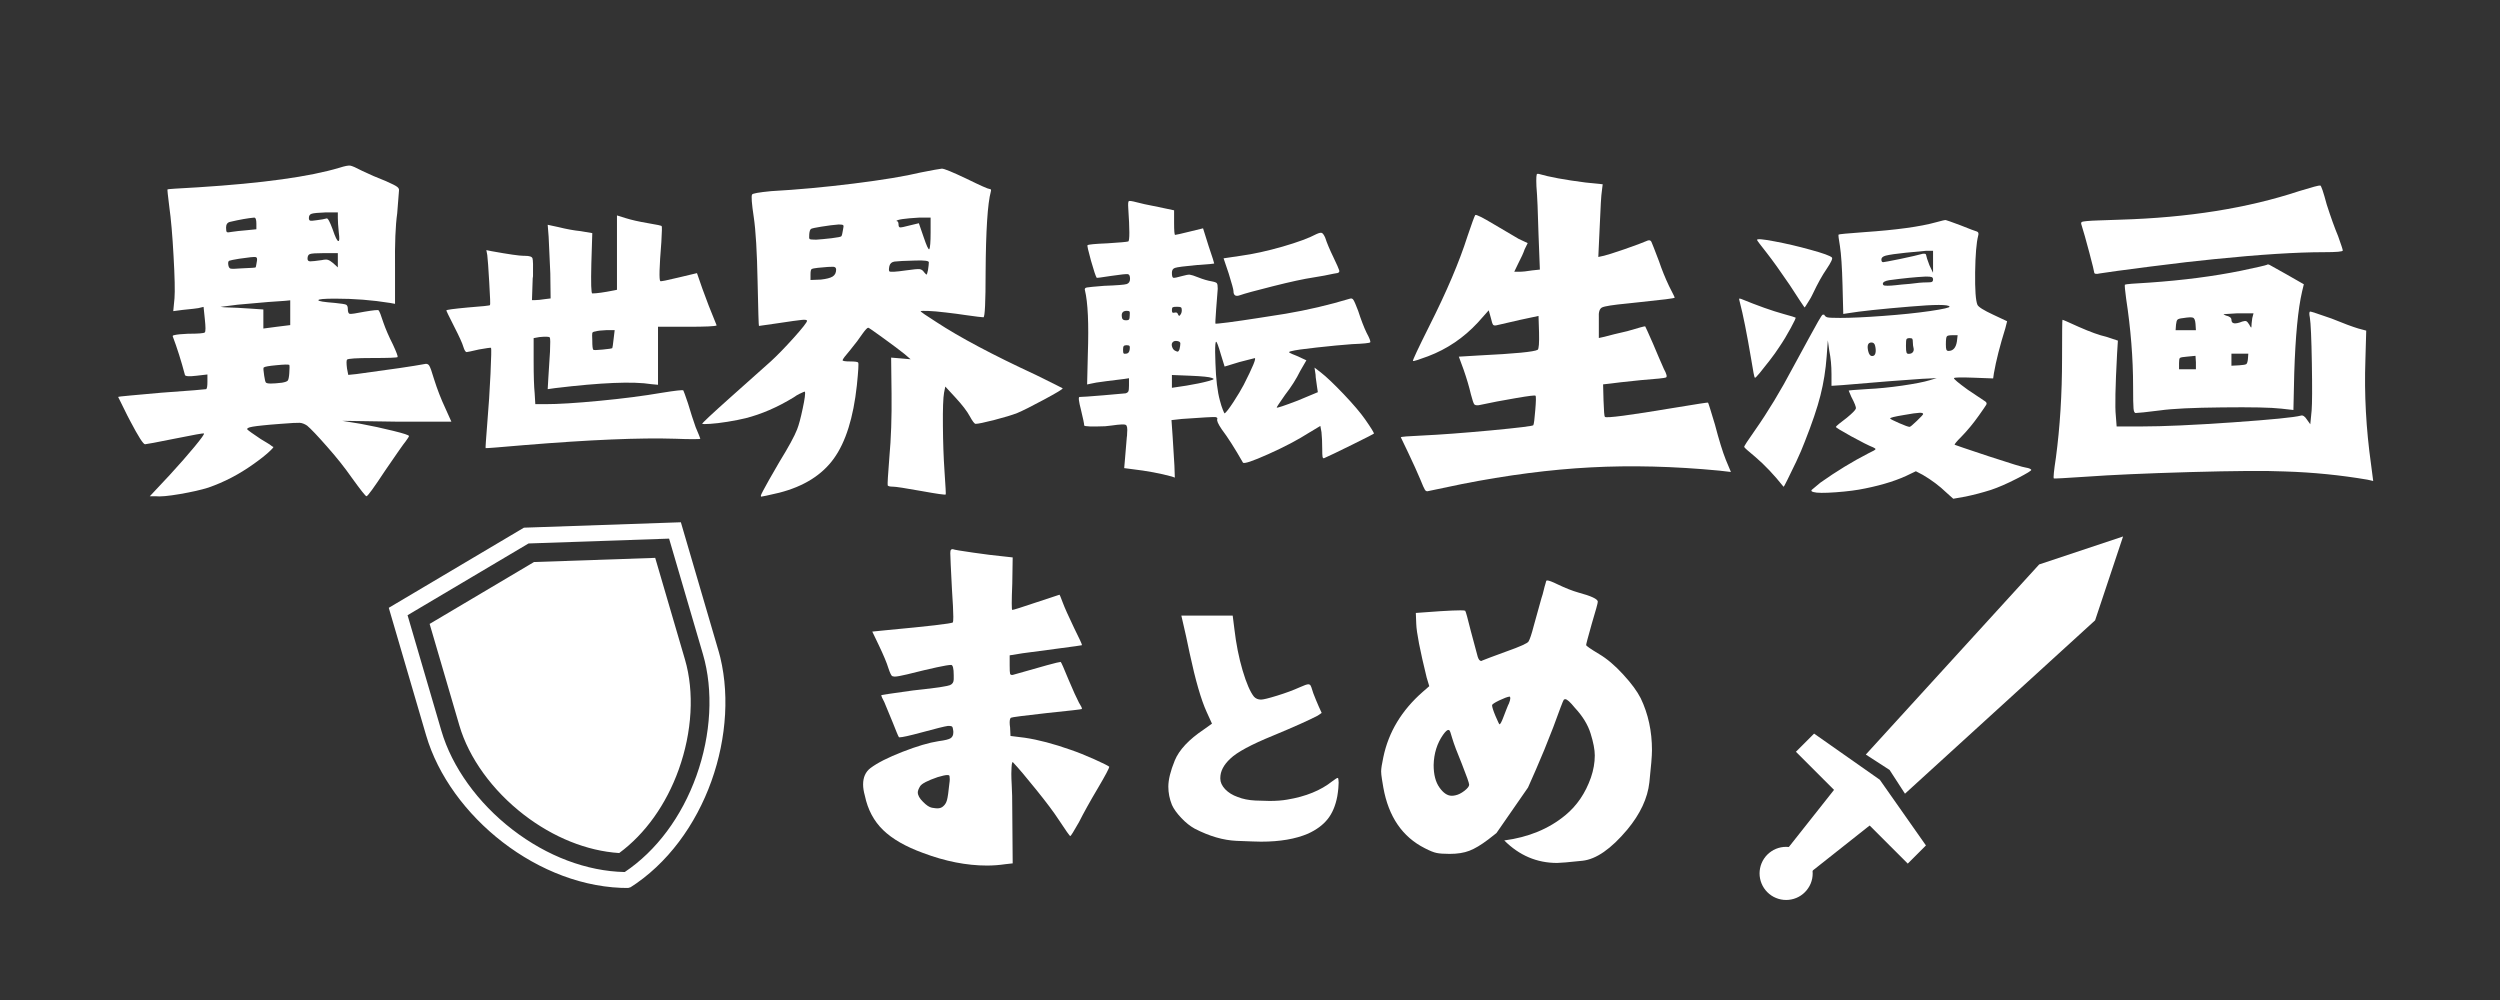
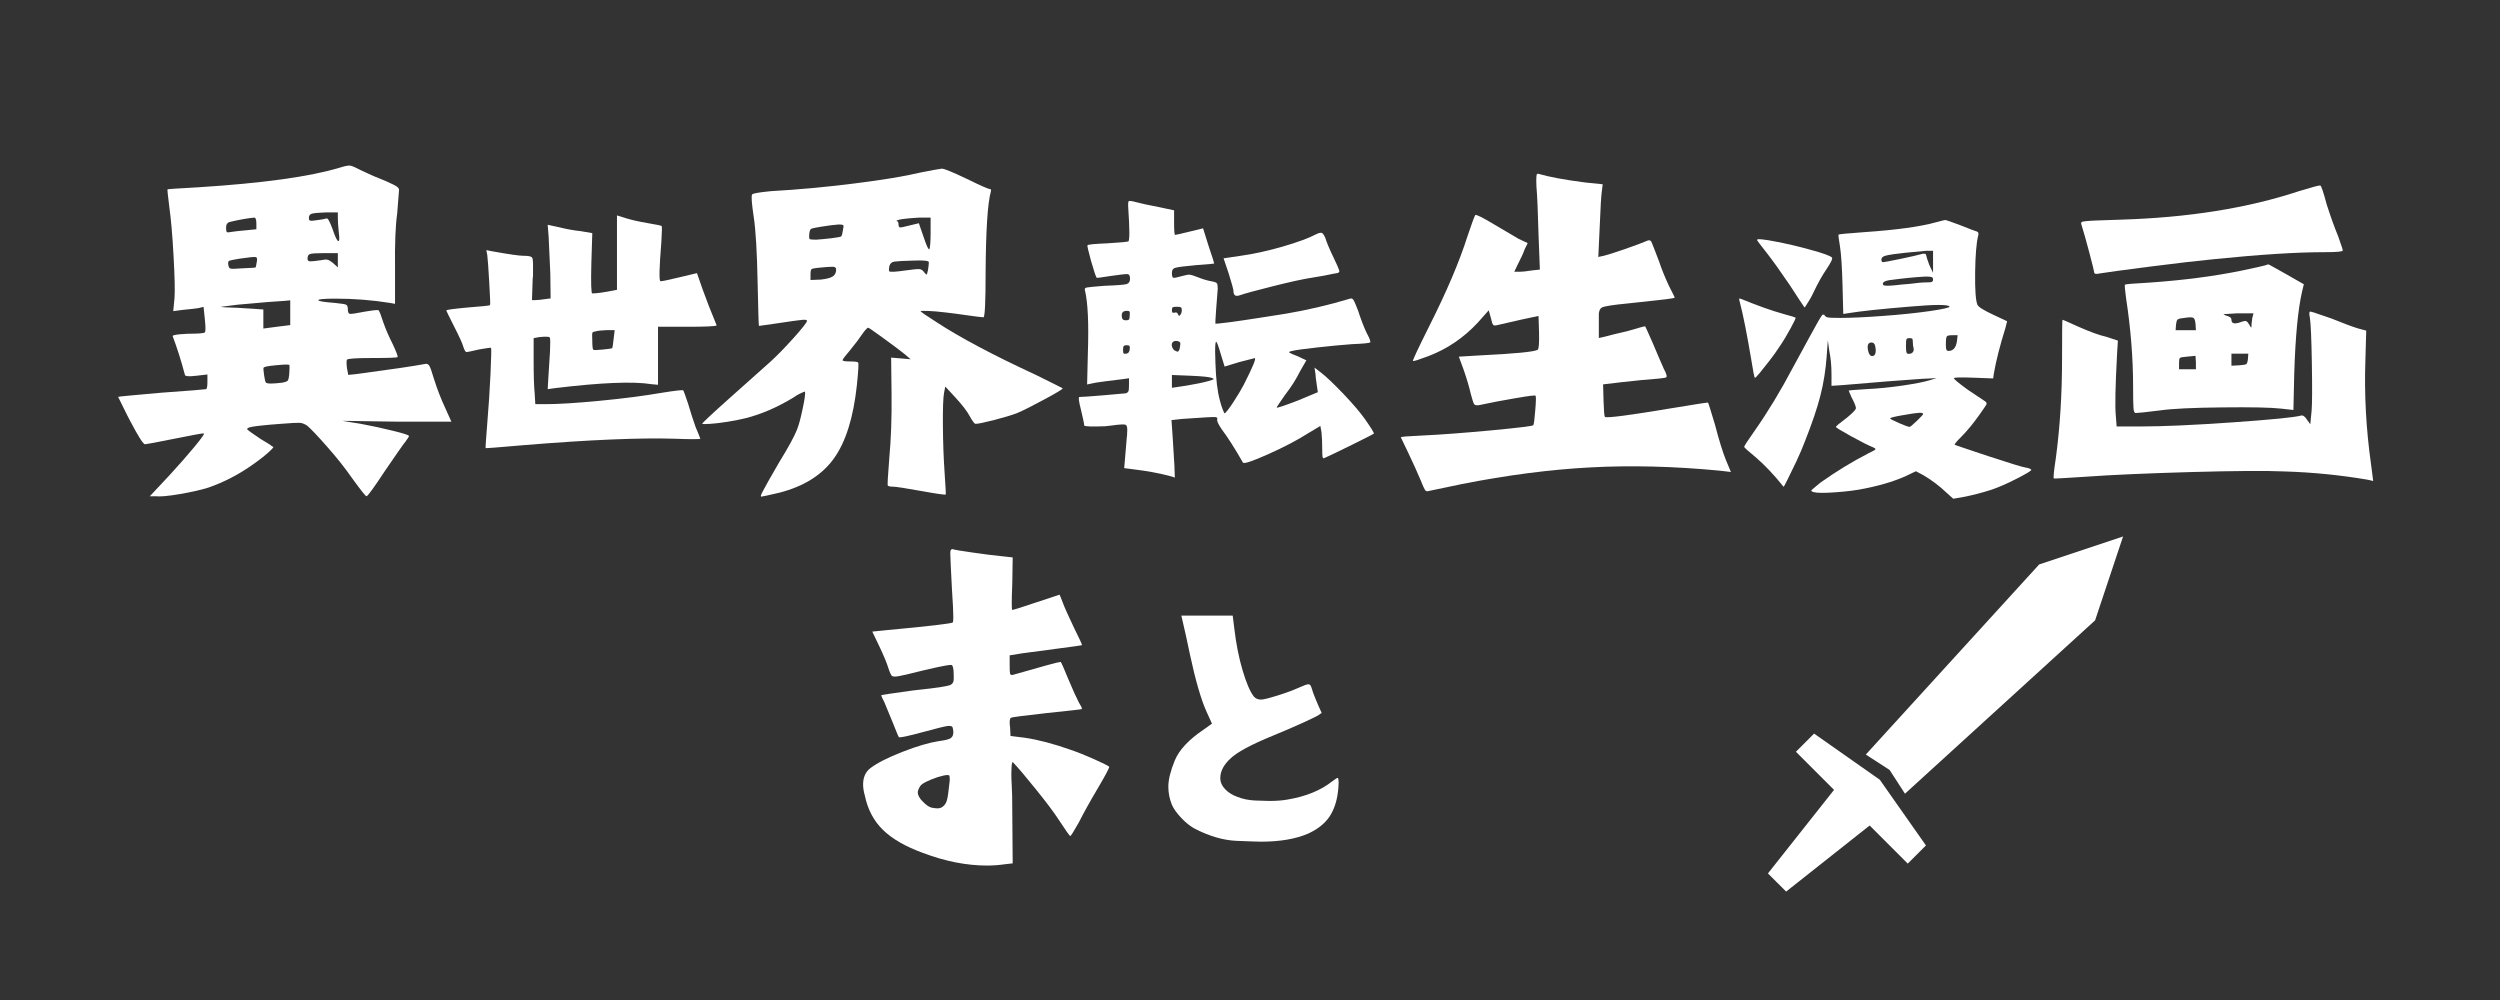
<svg xmlns="http://www.w3.org/2000/svg" width="500" zoomAndPan="magnify" viewBox="0 0 375 150" height="200" preserveAspectRatio="xMidYMid meet" version="1.0">
  <rect x="0" y="0" width="375" height="150" fill="#333333" stroke="none" />
  <defs>
    <g />
    <clipPath id="e5fa410157">
      <path d="M 279 80.469 L 318.684 80.469 L 318.684 120 L 279 120 Z M 279 80.469 " clip-rule="nonzero" />
    </clipPath>
    <clipPath id="510ad88add">
-       <path d="M 263.934 127 L 272 127 L 272 135 L 263.934 135 Z M 263.934 127 " clip-rule="nonzero" />
-     </clipPath>
+       </clipPath>
    <clipPath id="b6c4b8393a">
      <path d="M 58 78 L 109 78 L 109 134 L 58 134 Z M 58 78 " clip-rule="nonzero" />
    </clipPath>
    <clipPath id="109cbc3152">
      <path d="M 56.586 85.602 L 100.492 72.746 L 116.297 126.73 L 72.391 139.586 Z M 56.586 85.602 " clip-rule="nonzero" />
    </clipPath>
    <clipPath id="8e97618e71">
      <path d="M 56.586 85.602 L 100.492 72.746 L 116.297 126.73 L 72.391 139.586 Z M 56.586 85.602 " clip-rule="nonzero" />
    </clipPath>
  </defs>
  <path fill="#ffffff" d="M 272.113 110.039 L 281.969 116.961 L 288.891 126.816 L 286.164 129.543 L 269.387 112.766 Z M 272.113 110.039 " fill-opacity="1" fill-rule="nonzero" />
  <g clip-path="url(#e5fa410157)">
    <path fill="#ffffff" d="M 283.438 115.492 L 285.746 119.055 L 314.266 93.051 L 318.461 80.469 L 305.879 84.664 L 279.871 113.184 Z M 283.438 115.492 " fill-opacity="1" fill-rule="nonzero" />
  </g>
  <path fill="#ffffff" d="M 267.918 133.738 L 265.191 131.012 L 276.309 116.961 L 281.969 122.621 Z M 267.918 133.738 " fill-opacity="1" fill-rule="nonzero" />
  <g clip-path="url(#510ad88add)">
    <path fill="#ffffff" d="M 271.902 131.012 C 271.902 131.273 271.879 131.531 271.828 131.789 C 271.777 132.043 271.699 132.293 271.602 132.535 C 271.5 132.777 271.379 133.008 271.23 133.223 C 271.086 133.441 270.922 133.645 270.734 133.828 C 270.551 134.012 270.352 134.18 270.133 134.324 C 269.914 134.469 269.684 134.594 269.445 134.691 C 269.203 134.793 268.953 134.867 268.695 134.918 C 268.438 134.969 268.18 134.996 267.918 134.996 C 267.656 134.996 267.398 134.969 267.141 134.918 C 266.883 134.867 266.637 134.793 266.395 134.691 C 266.152 134.594 265.922 134.469 265.703 134.324 C 265.488 134.18 265.285 134.012 265.102 133.828 C 264.914 133.645 264.75 133.441 264.605 133.223 C 264.461 133.008 264.336 132.777 264.238 132.535 C 264.137 132.293 264.062 132.043 264.012 131.789 C 263.961 131.531 263.934 131.273 263.934 131.012 C 263.934 130.75 263.961 130.488 264.012 130.234 C 264.062 129.977 264.137 129.727 264.238 129.484 C 264.336 129.242 264.461 129.016 264.605 128.797 C 264.75 128.578 264.914 128.379 265.102 128.191 C 265.285 128.008 265.488 127.844 265.703 127.699 C 265.922 127.551 266.152 127.43 266.395 127.328 C 266.637 127.23 266.883 127.152 267.141 127.102 C 267.398 127.051 267.656 127.027 267.918 127.027 C 268.18 127.027 268.438 127.051 268.695 127.102 C 268.953 127.152 269.203 127.23 269.445 127.328 C 269.684 127.43 269.914 127.551 270.133 127.699 C 270.352 127.844 270.551 128.008 270.734 128.191 C 270.922 128.379 271.086 128.578 271.23 128.797 C 271.379 129.016 271.5 129.242 271.602 129.484 C 271.699 129.727 271.777 129.977 271.828 130.234 C 271.879 130.488 271.902 130.75 271.902 131.012 Z M 271.902 131.012 " fill-opacity="1" fill-rule="nonzero" />
  </g>
  <g fill="#ffffff" fill-opacity="1">
    <g transform="translate(117.903, 124.567)">
      <g>
        <path d="M 24.641 -41.594 C 24.641 -41.852 24.672 -42.016 24.734 -42.078 C 24.797 -42.148 24.848 -42.188 24.891 -42.188 C 24.93 -42.188 24.977 -42.188 25.031 -42.188 C 25.238 -42.102 26.254 -41.93 28.078 -41.672 C 29.898 -41.41 31.312 -41.234 32.312 -41.141 L 34 -40.953 L 33.938 -36.984 C 33.883 -35.68 33.859 -34.707 33.859 -34.062 C 33.859 -33.406 33.883 -33.078 33.938 -33.078 C 34.102 -33.078 35.312 -33.457 37.562 -34.219 C 39.82 -34.977 40.973 -35.359 41.016 -35.359 C 41.055 -35.359 41.227 -34.945 41.531 -34.125 C 41.789 -33.426 42.352 -32.172 43.219 -30.359 C 44 -28.797 44.391 -27.945 44.391 -27.812 C 44.391 -27.812 44.379 -27.801 44.359 -27.781 C 44.336 -27.758 43.18 -27.598 40.891 -27.297 C 38.242 -26.953 36.441 -26.711 35.484 -26.578 L 33.547 -26.266 L 33.547 -24.766 C 33.547 -24.066 33.566 -23.648 33.609 -23.516 C 33.648 -23.391 33.734 -23.328 33.859 -23.328 C 33.91 -23.328 33.957 -23.328 34 -23.328 C 38.5 -24.629 40.898 -25.281 41.203 -25.281 C 41.297 -25.195 41.688 -24.312 42.375 -22.625 C 43.07 -20.977 43.594 -19.828 43.938 -19.172 C 44.238 -18.691 44.391 -18.391 44.391 -18.266 C 44.391 -18.266 44.367 -18.242 44.328 -18.203 C 44.285 -18.16 42.551 -17.961 39.125 -17.609 C 35.664 -17.223 33.867 -16.988 33.734 -16.906 C 33.609 -16.812 33.547 -16.57 33.547 -16.188 C 33.547 -15.969 33.566 -15.727 33.609 -15.469 L 33.672 -14.172 L 35.812 -13.906 C 37.852 -13.602 40.148 -13 42.703 -12.094 C 43.742 -11.738 44.914 -11.27 46.219 -10.688 C 47.52 -10.102 48.273 -9.727 48.484 -9.562 C 48.484 -9.344 47.922 -8.281 46.797 -6.375 C 45.586 -4.332 44.633 -2.617 43.938 -1.234 C 43.156 0.148 42.723 0.844 42.641 0.844 C 42.555 0.844 41.973 0.02 40.891 -1.625 C 40.191 -2.707 39.07 -4.203 37.531 -6.109 C 36 -8.016 34.844 -9.379 34.062 -10.203 C 34.062 -10.242 34.039 -10.266 34 -10.266 C 34 -10.266 33.973 -10.223 33.922 -10.141 C 33.879 -10.055 33.848 -9.828 33.828 -9.453 C 33.805 -9.086 33.797 -8.773 33.797 -8.516 C 33.797 -8.078 33.816 -7.477 33.859 -6.719 C 33.91 -5.969 33.938 -4.703 33.938 -2.922 L 34 4.938 L 32.891 5.062 C 31.984 5.195 31.07 5.266 30.156 5.266 C 27.082 5.266 23.879 4.633 20.547 3.375 C 17.941 2.426 15.945 1.281 14.562 -0.062 C 13.176 -1.406 12.266 -3.117 11.828 -5.203 C 11.648 -5.848 11.562 -6.41 11.562 -6.891 C 11.562 -7.973 11.93 -8.797 12.672 -9.359 C 13.711 -10.141 15.316 -10.953 17.484 -11.797 C 19.648 -12.641 21.445 -13.172 22.875 -13.391 C 23.832 -13.516 24.441 -13.664 24.703 -13.844 C 24.961 -14.02 25.094 -14.301 25.094 -14.688 C 25.094 -14.77 25.094 -14.836 25.094 -14.891 C 25.051 -15.273 24.992 -15.5 24.922 -15.562 C 24.859 -15.633 24.738 -15.672 24.562 -15.672 C 24.477 -15.672 24.375 -15.672 24.25 -15.672 C 23.812 -15.617 22.488 -15.289 20.281 -14.688 C 18.5 -14.207 17.414 -13.969 17.031 -13.969 C 16.945 -13.969 16.906 -13.992 16.906 -14.047 C 16.852 -14.086 16.547 -14.82 15.984 -16.25 C 15.379 -17.676 14.969 -18.672 14.75 -19.234 C 14.445 -19.797 14.297 -20.145 14.297 -20.281 C 14.297 -20.281 14.305 -20.289 14.328 -20.312 C 14.348 -20.332 15.922 -20.562 19.047 -21 C 19.473 -21.039 20.035 -21.102 20.734 -21.188 C 22.941 -21.445 24.227 -21.648 24.594 -21.797 C 24.969 -21.953 25.156 -22.25 25.156 -22.688 C 25.156 -22.77 25.156 -22.832 25.156 -22.875 C 25.156 -22.875 25.156 -22.895 25.156 -22.938 C 25.156 -22.938 25.156 -22.961 25.156 -23.016 L 25.156 -23.203 C 25.156 -23.203 25.156 -23.223 25.156 -23.266 C 25.156 -24.305 25.023 -24.828 24.766 -24.828 C 24.117 -24.828 21.91 -24.352 18.141 -23.406 C 17.223 -23.188 16.613 -23.078 16.312 -23.078 C 16.227 -23.078 16.109 -23.098 15.953 -23.141 C 15.805 -23.18 15.602 -23.594 15.344 -24.375 C 15.125 -25.113 14.645 -26.258 13.906 -27.812 L 12.938 -29.828 L 14.953 -30.031 C 21.41 -30.633 24.77 -31.023 25.031 -31.203 C 25.07 -31.285 25.094 -31.566 25.094 -32.047 C 25.094 -32.828 25.023 -34.191 24.891 -36.141 C 24.723 -39.348 24.641 -41.164 24.641 -41.594 Z M 24.5 -7.016 C 24.539 -7.273 24.562 -7.492 24.562 -7.672 C 24.562 -8.055 24.52 -8.258 24.438 -8.281 C 24.352 -8.301 24.27 -8.312 24.188 -8.312 C 23.926 -8.312 23.445 -8.207 22.75 -8 C 21.227 -7.477 20.348 -7.02 20.109 -6.625 C 19.879 -6.238 19.766 -5.938 19.766 -5.719 C 19.766 -5.281 20.023 -4.805 20.547 -4.297 C 21.055 -3.773 21.504 -3.477 21.891 -3.406 C 22.285 -3.344 22.551 -3.312 22.688 -3.312 C 23.07 -3.312 23.375 -3.422 23.594 -3.641 C 23.852 -3.859 24.035 -4.16 24.141 -4.547 C 24.254 -4.941 24.375 -5.766 24.5 -7.016 Z M 24.5 -7.016 " />
      </g>
    </g>
  </g>
  <g fill="#ffffff" fill-opacity="1">
    <g transform="translate(13.566, 68.843)">
      <g>
        <path d="M 29.828 -12.875 C 29.879 -13.602 29.879 -14.016 29.828 -14.109 C 29.703 -14.191 29.062 -14.176 27.906 -14.062 C 26.758 -13.957 26.125 -13.844 26 -13.719 C 25.914 -13.676 25.938 -13.266 26.062 -12.484 C 26.145 -11.922 26.227 -11.582 26.312 -11.469 C 26.406 -11.363 26.648 -11.312 27.047 -11.312 C 27.473 -11.312 28.035 -11.352 28.734 -11.438 C 29.203 -11.52 29.488 -11.625 29.594 -11.75 C 29.707 -11.883 29.785 -12.258 29.828 -12.875 Z M 29.969 -21.906 L 29.969 -23.797 L 29.188 -23.719 C 28.188 -23.676 25.82 -23.484 22.094 -23.141 L 19.5 -22.812 C 19.582 -22.812 19.773 -22.789 20.078 -22.75 C 21.473 -22.707 22.734 -22.645 23.859 -22.562 L 25.938 -22.422 L 25.938 -19.562 L 27.953 -19.828 L 29.969 -20.078 Z M 24.953 -29.578 C 25.047 -30.004 24.992 -30.238 24.797 -30.281 C 24.598 -30.332 23.766 -30.25 22.297 -30.031 C 21.473 -29.895 20.984 -29.797 20.828 -29.734 C 20.68 -29.672 20.629 -29.477 20.672 -29.156 C 20.711 -28.832 20.816 -28.633 20.984 -28.562 C 21.16 -28.5 21.75 -28.508 22.75 -28.594 C 24.094 -28.645 24.766 -28.691 24.766 -28.734 C 24.805 -28.734 24.867 -29.016 24.953 -29.578 Z M 37.109 -29.766 L 37.109 -30.875 L 35.031 -30.875 C 33.863 -30.875 33.16 -30.828 32.922 -30.734 C 32.68 -30.648 32.562 -30.414 32.562 -30.031 C 32.562 -29.77 32.703 -29.641 32.984 -29.641 C 33.266 -29.641 33.836 -29.703 34.703 -29.828 C 35.141 -29.922 35.453 -29.93 35.641 -29.859 C 35.836 -29.797 36.094 -29.633 36.406 -29.375 L 37.109 -28.734 Z M 24.891 -35.297 C 24.891 -35.898 24.781 -36.203 24.562 -36.203 C 23.613 -36.117 22.406 -35.906 20.938 -35.562 C 20.539 -35.469 20.344 -35.18 20.344 -34.703 C 20.344 -34.316 20.383 -34.094 20.469 -34.031 C 20.562 -33.969 20.801 -33.977 21.188 -34.062 C 21.707 -34.145 22.469 -34.227 23.469 -34.312 L 24.891 -34.453 Z M 37.109 -36.984 L 35.297 -36.984 C 34.172 -36.941 33.469 -36.875 33.188 -36.781 C 32.906 -36.695 32.766 -36.484 32.766 -36.141 C 32.766 -35.922 32.828 -35.789 32.953 -35.75 C 33.086 -35.707 33.414 -35.727 33.938 -35.812 C 34.625 -35.895 35.117 -35.984 35.422 -36.078 C 35.598 -36.16 35.898 -35.617 36.328 -34.453 C 36.723 -33.273 37.008 -32.688 37.188 -32.688 C 37.352 -32.645 37.375 -33.082 37.25 -34 C 37.156 -34.945 37.109 -35.66 37.109 -36.141 Z M 37.375 -43.688 C 38.156 -43.938 38.688 -44.039 38.969 -44 C 39.25 -43.957 39.844 -43.695 40.75 -43.219 C 41.832 -42.695 43.023 -42.18 44.328 -41.672 C 45.234 -41.273 45.797 -40.988 46.016 -40.812 C 46.234 -40.645 46.32 -40.453 46.281 -40.234 C 46.281 -40.055 46.191 -38.93 46.016 -36.859 C 45.754 -35.035 45.645 -32.305 45.688 -28.672 L 45.688 -23.266 L 44.922 -23.406 C 42.273 -23.832 39.539 -24.047 36.719 -24.047 C 35.031 -24.047 34.188 -23.969 34.188 -23.812 C 34.188 -23.664 35.008 -23.531 36.656 -23.406 C 37.613 -23.312 38.176 -23.223 38.344 -23.141 C 38.52 -23.055 38.609 -22.836 38.609 -22.484 C 38.609 -22.055 38.703 -21.816 38.891 -21.766 C 39.086 -21.723 39.836 -21.832 41.141 -22.094 C 42.441 -22.312 43.133 -22.379 43.219 -22.297 C 43.352 -22.16 43.594 -21.551 43.938 -20.469 C 44.281 -19.477 44.758 -18.375 45.375 -17.156 C 45.895 -16.031 46.129 -15.406 46.078 -15.281 C 45.953 -15.188 44.695 -15.141 42.312 -15.141 C 39.883 -15.141 38.609 -15.055 38.484 -14.891 C 38.391 -14.754 38.391 -14.316 38.484 -13.578 L 38.672 -12.609 L 39.906 -12.734 C 45.102 -13.43 48.504 -13.93 50.109 -14.234 C 50.41 -14.316 50.641 -14.25 50.797 -14.031 C 50.953 -13.82 51.203 -13.129 51.547 -11.953 C 52.023 -10.441 52.586 -8.992 53.234 -7.609 C 53.836 -6.266 54.141 -5.594 54.141 -5.594 C 52.93 -5.594 52.117 -5.594 51.703 -5.594 C 51.297 -5.594 49.379 -5.594 45.953 -5.594 L 37.766 -5.719 L 40.562 -5.266 C 42.207 -4.961 43.82 -4.613 45.406 -4.219 C 46.988 -3.832 47.781 -3.57 47.781 -3.438 C 47.781 -3.352 47.602 -3.07 47.25 -2.594 C 46.988 -2.289 45.973 -0.844 44.203 1.75 C 42.516 4.312 41.582 5.594 41.406 5.594 C 41.27 5.594 40.531 4.66 39.188 2.797 C 38.156 1.316 36.922 -0.234 35.484 -1.859 C 34.055 -3.484 33.062 -4.531 32.5 -5 C 32.113 -5.258 31.742 -5.398 31.391 -5.422 C 31.047 -5.441 30.094 -5.391 28.531 -5.266 C 27.363 -5.18 26.461 -5.102 25.828 -5.031 C 25.203 -4.969 24.707 -4.906 24.344 -4.844 C 23.977 -4.781 23.738 -4.711 23.625 -4.641 C 23.52 -4.578 23.488 -4.504 23.531 -4.422 C 23.707 -4.242 24.379 -3.766 25.547 -2.984 C 25.805 -2.816 26.109 -2.633 26.453 -2.438 C 26.797 -2.238 27.031 -2.082 27.156 -1.969 C 27.289 -1.863 27.383 -1.812 27.438 -1.812 C 27.477 -1.77 27.344 -1.598 27.031 -1.297 C 26.727 -0.992 26.328 -0.645 25.828 -0.25 C 25.336 0.133 24.875 0.477 24.438 0.781 C 22.312 2.301 20.062 3.473 17.688 4.297 C 16.602 4.641 15.18 4.961 13.422 5.266 C 11.672 5.566 10.445 5.676 9.75 5.594 L 8.906 5.594 L 11.891 2.406 C 13.328 0.844 14.562 -0.562 15.594 -1.812 C 16.633 -3.07 17.113 -3.742 17.031 -3.828 C 16.945 -3.879 15.516 -3.625 12.734 -3.062 C 9.879 -2.488 8.363 -2.203 8.188 -2.203 C 7.926 -2.203 7.191 -3.352 5.984 -5.656 C 5.68 -6.219 5.391 -6.789 5.109 -7.375 C 4.828 -7.957 4.598 -8.422 4.422 -8.766 C 4.242 -9.117 4.156 -9.297 4.156 -9.297 C 4.156 -9.336 4.758 -9.41 5.969 -9.516 C 7.188 -9.629 8.75 -9.77 10.656 -9.938 C 14.988 -10.25 17.223 -10.426 17.359 -10.469 C 17.484 -10.551 17.547 -10.914 17.547 -11.562 L 17.547 -12.672 L 15.922 -12.484 C 14.797 -12.348 14.211 -12.391 14.172 -12.609 C 13.609 -14.734 13 -16.66 12.344 -18.391 C 12.301 -18.484 12.41 -18.551 12.672 -18.594 C 13.016 -18.676 13.664 -18.738 14.625 -18.781 C 16.188 -18.781 17.031 -18.848 17.156 -18.984 C 17.289 -19.109 17.289 -19.781 17.156 -21 L 16.969 -22.812 L 16.188 -22.625 C 15.969 -22.582 15.188 -22.492 13.844 -22.359 L 12.422 -22.172 L 12.609 -24.109 C 12.691 -25.191 12.645 -27.289 12.469 -30.406 C 12.301 -33.531 12.086 -36.004 11.828 -37.828 C 11.609 -39.566 11.52 -40.438 11.562 -40.438 C 11.562 -40.477 13.102 -40.582 16.188 -40.75 C 25.852 -41.363 32.914 -42.344 37.375 -43.688 Z M 37.375 -43.688 " />
      </g>
    </g>
  </g>
  <g fill="#ffffff" fill-opacity="1">
    <g transform="translate(64.749, 64.468)">
      <g>
        <path d="M 27.453 -14.953 L 26.297 -14.953 C 25.461 -14.922 24.879 -14.852 24.547 -14.75 C 24.285 -14.719 24.133 -14.641 24.094 -14.516 C 24.062 -14.398 24.062 -14.031 24.094 -13.406 C 24.094 -12.57 24.145 -12.102 24.25 -12 C 24.312 -11.938 24.773 -11.945 25.641 -12.031 C 26.516 -12.113 27 -12.188 27.094 -12.25 C 27.133 -12.312 27.203 -12.781 27.297 -13.656 Z M 27.797 -26.594 L 27.797 -32.156 L 29.094 -31.75 C 29.969 -31.477 31.07 -31.227 32.406 -31 C 33.801 -30.77 34.5 -30.617 34.5 -30.547 C 34.562 -30.516 34.547 -29.719 34.453 -28.156 C 34.148 -24.414 34.098 -22.461 34.297 -22.297 C 34.367 -22.234 35.285 -22.414 37.047 -22.844 L 39.797 -23.5 L 40.594 -21.203 C 41.164 -19.598 41.883 -17.75 42.75 -15.656 C 42.551 -15.52 41.102 -15.453 38.406 -15.453 L 33.953 -15.453 L 33.953 -6.75 L 32.953 -6.844 C 30.211 -7.281 25.395 -7.082 18.5 -6.25 L 17.406 -6.094 L 17.5 -7.75 C 17.531 -8.051 17.613 -9.367 17.75 -11.703 C 17.812 -13.004 17.801 -13.719 17.719 -13.844 C 17.633 -13.977 17.113 -14 16.156 -13.906 L 15.297 -13.75 L 15.297 -10.344 C 15.297 -8.113 15.348 -6.484 15.453 -5.453 L 15.547 -3.844 L 17.047 -3.844 C 18.953 -3.844 21.656 -4.008 25.156 -4.344 C 28.656 -4.676 31.77 -5.078 34.5 -5.547 C 36.562 -5.879 37.645 -6 37.75 -5.906 C 37.812 -5.801 38.047 -5.148 38.453 -3.953 C 38.848 -2.617 39.227 -1.438 39.594 -0.406 C 40.062 0.695 40.297 1.281 40.297 1.344 C 40.297 1.383 39.926 1.406 39.188 1.406 C 38.457 1.406 37.578 1.383 36.547 1.344 C 31.285 1.176 23.738 1.492 13.906 2.297 C 10.102 2.629 8.164 2.781 8.094 2.75 C 8.062 2.719 8.145 1.469 8.344 -1 C 8.551 -3.438 8.711 -5.906 8.828 -8.406 C 8.941 -10.906 8.969 -12.203 8.906 -12.297 C 8.801 -12.328 8.195 -12.242 7.094 -12.047 C 5.969 -11.785 5.352 -11.656 5.25 -11.656 C 5.082 -11.656 4.914 -11.922 4.75 -12.453 C 4.613 -12.953 4.145 -13.984 3.344 -15.547 C 2.582 -17.047 2.203 -17.832 2.203 -17.906 C 2.203 -18 3.27 -18.145 5.406 -18.344 C 7.602 -18.508 8.719 -18.629 8.75 -18.703 C 8.812 -18.734 8.773 -19.848 8.641 -22.047 C 8.516 -24.242 8.414 -25.629 8.344 -26.203 L 8.203 -26.953 L 8.953 -26.797 C 11.547 -26.328 13.176 -26.094 13.844 -26.094 C 13.883 -26.094 13.938 -26.094 14 -26.094 C 14.664 -26.094 15.039 -25.969 15.125 -25.719 C 15.207 -25.469 15.234 -24.578 15.203 -23.047 C 15.172 -22.879 15.156 -22.766 15.156 -22.703 L 15.047 -19.453 L 15.547 -19.453 C 15.879 -19.453 16.348 -19.5 16.953 -19.594 L 17.844 -19.703 L 17.797 -23.453 C 17.703 -25.785 17.617 -27.617 17.547 -28.953 L 17.406 -30.75 L 19 -30.406 C 20.227 -30.102 21.344 -29.898 22.344 -29.797 L 24.094 -29.5 L 23.953 -24.953 C 23.879 -21.953 23.926 -20.453 24.094 -20.453 C 24.727 -20.453 25.812 -20.602 27.344 -20.906 L 27.797 -21 Z M 27.797 -26.594 " />
      </g>
    </g>
  </g>
  <g fill="#ffffff" fill-opacity="1">
    <g transform="translate(103.186, 68.843)">
      <g>
        <path d="M 22.234 -28.406 C 22.234 -28.664 22.094 -28.805 21.812 -28.828 C 21.531 -28.848 20.758 -28.797 19.5 -28.672 C 18.977 -28.617 18.66 -28.551 18.547 -28.469 C 18.441 -28.383 18.391 -28.125 18.391 -27.688 L 18.391 -26.844 L 19.953 -26.906 C 20.773 -27 21.359 -27.148 21.703 -27.359 C 22.055 -27.578 22.234 -27.926 22.234 -28.406 Z M 36.016 -28.344 C 36.098 -28.906 36.141 -29.289 36.141 -29.5 C 36.141 -29.719 35.488 -29.805 34.188 -29.766 C 32.5 -29.723 31.438 -29.672 31 -29.609 C 30.57 -29.547 30.312 -29.316 30.219 -28.922 C 30.133 -28.492 30.133 -28.234 30.219 -28.141 C 30.352 -28.016 31.176 -28.062 32.688 -28.281 C 33.82 -28.445 34.52 -28.508 34.781 -28.469 C 35.039 -28.426 35.254 -28.273 35.422 -28.016 C 35.641 -27.754 35.77 -27.633 35.812 -27.656 C 35.852 -27.676 35.922 -27.906 36.016 -28.344 Z M 23.266 -34.391 C 23.359 -34.773 23.367 -35 23.297 -35.062 C 23.234 -35.133 23.008 -35.172 22.625 -35.172 C 21.883 -35.117 21.016 -35.008 20.016 -34.844 C 19.148 -34.707 18.641 -34.598 18.484 -34.516 C 18.336 -34.43 18.242 -34.172 18.203 -33.734 C 18.16 -33.297 18.18 -33.047 18.266 -32.984 C 18.348 -32.922 18.672 -32.891 19.234 -32.891 C 19.848 -32.93 20.617 -33.004 21.547 -33.109 C 22.473 -33.223 22.961 -33.32 23.016 -33.406 C 23.098 -33.5 23.18 -33.828 23.266 -34.391 Z M 36.406 -36.203 L 34.703 -36.203 C 32.492 -36.078 31.348 -35.906 31.266 -35.688 C 31.484 -35.688 31.594 -35.516 31.594 -35.172 C 31.594 -34.91 31.664 -34.766 31.812 -34.734 C 31.969 -34.711 32.457 -34.812 33.281 -35.031 L 34.641 -35.359 L 35.359 -33.281 C 35.797 -31.977 36.078 -31.367 36.203 -31.453 C 36.336 -31.672 36.406 -32.52 36.406 -34 Z M 34.906 -42.969 C 36.633 -43.312 37.695 -43.504 38.094 -43.547 C 38.438 -43.547 39.648 -43.051 41.734 -42.062 C 43.859 -41.02 45.023 -40.5 45.234 -40.5 C 45.453 -40.5 45.52 -40.367 45.438 -40.109 C 44.957 -38.328 44.695 -34.297 44.656 -28.016 C 44.656 -23.504 44.547 -21.25 44.328 -21.25 C 44.109 -21.25 43.223 -21.359 41.672 -21.578 C 40.797 -21.711 39.805 -21.844 38.703 -21.969 C 37.598 -22.102 36.707 -22.18 36.031 -22.203 C 35.363 -22.223 34.988 -22.211 34.906 -22.172 C 34.906 -22.078 35.688 -21.535 37.25 -20.547 C 40.758 -18.242 45.738 -15.598 52.188 -12.609 C 54.832 -11.305 56.176 -10.633 56.219 -10.594 C 56.219 -10.469 55.285 -9.906 53.422 -8.906 C 51.566 -7.906 50.227 -7.234 49.406 -6.891 C 48.625 -6.586 47.473 -6.238 45.953 -5.844 C 44.441 -5.457 43.508 -5.266 43.156 -5.266 C 42.988 -5.266 42.695 -5.645 42.281 -6.406 C 41.875 -7.164 41.148 -8.109 40.109 -9.234 L 38.609 -10.859 L 38.422 -9.938 C 38.285 -9.164 38.227 -7.52 38.25 -5 C 38.27 -2.488 38.348 -0.238 38.484 1.75 C 38.648 4.133 38.711 5.328 38.672 5.328 C 38.586 5.41 37.375 5.238 35.031 4.812 C 32.602 4.375 31.176 4.156 30.75 4.156 C 30.312 4.156 30.051 4.094 29.969 3.969 C 29.926 3.789 30.008 2.379 30.219 -0.266 C 30.477 -3.078 30.586 -6.258 30.547 -9.812 L 30.484 -15.203 L 31.984 -15.078 L 33.406 -14.953 L 32.5 -15.734 C 31.801 -16.297 30.738 -17.094 29.312 -18.125 C 27.883 -19.164 27.129 -19.688 27.047 -19.688 C 26.91 -19.688 26.625 -19.383 26.188 -18.781 C 25.758 -18.133 25.156 -17.332 24.375 -16.375 C 23.594 -15.469 23.203 -14.945 23.203 -14.812 C 23.203 -14.688 23.594 -14.625 24.375 -14.625 C 25.113 -14.625 25.504 -14.562 25.547 -14.438 C 25.629 -14.301 25.562 -13.172 25.344 -11.047 C 24.82 -6.191 23.672 -2.531 21.891 -0.062 C 20.117 2.406 17.395 4.113 13.719 5.062 C 12.031 5.457 11.117 5.656 10.984 5.656 C 10.941 5.613 10.93 5.547 10.953 5.453 C 10.973 5.367 11.094 5.117 11.312 4.703 C 11.531 4.297 11.82 3.766 12.188 3.109 C 12.551 2.461 13.062 1.578 13.719 0.453 C 15.102 -1.797 15.988 -3.422 16.375 -4.422 C 16.633 -5.066 16.914 -6.113 17.219 -7.562 C 17.531 -9.02 17.641 -9.859 17.547 -10.078 C 17.547 -10.117 17.469 -10.102 17.312 -10.031 C 17.164 -9.969 16.961 -9.875 16.703 -9.75 C 16.441 -9.625 16.16 -9.453 15.859 -9.234 C 13.43 -7.754 11.023 -6.711 8.641 -6.109 C 7.91 -5.93 7.016 -5.754 5.953 -5.578 C 4.891 -5.41 4.02 -5.305 3.344 -5.266 C 2.676 -5.223 2.273 -5.223 2.141 -5.266 C 2.141 -5.391 3.551 -6.711 6.375 -9.234 C 8.188 -10.836 10.203 -12.633 12.422 -14.625 C 13.367 -15.488 14.516 -16.664 15.859 -18.156 C 17.203 -19.656 17.875 -20.516 17.875 -20.734 C 17.832 -20.867 17.57 -20.91 17.094 -20.859 C 16.613 -20.816 15.379 -20.645 13.391 -20.344 C 11.609 -20.082 10.695 -19.953 10.656 -19.953 C 10.613 -19.953 10.547 -22.172 10.453 -26.609 C 10.367 -31.055 10.176 -34.285 9.875 -36.297 C 9.57 -38.316 9.488 -39.438 9.625 -39.656 C 9.664 -39.82 10.617 -39.992 12.484 -40.172 C 16.422 -40.391 20.555 -40.77 24.891 -41.312 C 29.223 -41.852 32.562 -42.406 34.906 -42.969 Z M 34.906 -42.969 " />
      </g>
    </g>
  </g>
  <g clip-path="url(#b6c4b8393a)">
    <g clip-path="url(#109cbc3152)">
      <g clip-path="url(#8e97618e71)">
-         <path fill="#ffffff" d="M 78.586 79.152 L 58.316 91.172 L 63.918 110.301 C 67.461 122.402 80.852 133.32 94.414 133.199 C 100.152 129.594 104.383 123.676 106.711 117.176 C 109.039 110.68 109.508 103.52 107.738 97.469 L 102.137 78.34 Z M 105.445 98.141 C 107.031 103.555 106.672 110.203 104.461 116.371 C 102.254 122.527 98.453 127.629 93.711 130.805 C 88.012 130.688 82.059 128.441 76.867 124.438 C 71.68 120.445 67.797 115.043 66.211 109.629 L 61.133 92.281 L 79.281 81.52 L 100.363 80.793 Z M 80.098 84.305 L 64.445 93.586 L 68.91 108.836 C 70.332 113.695 73.859 118.57 78.582 122.211 C 83.012 125.625 88.051 127.645 92.879 127.957 C 96.777 125.086 99.934 120.672 101.812 115.422 C 103.828 109.801 104.168 103.789 102.746 98.93 L 98.281 83.68 Z M 80.098 84.305 " fill-opacity="1" fill-rule="nonzero" />
-       </g>
+         </g>
    </g>
  </g>
  <g fill="#ffffff" fill-opacity="1">
    <g transform="translate(165, 123.595)">
      <g>
        <path d="M 12.547 -29.75 L 12.203 -31.25 L 19.906 -31.25 L 20.156 -29.25 C 20.414 -27.02 20.828 -24.945 21.391 -23.031 C 21.961 -21.113 22.531 -19.801 23.094 -19.094 C 23.363 -18.801 23.719 -18.656 24.156 -18.656 C 24.488 -18.656 25.297 -18.852 26.578 -19.25 C 27.859 -19.645 28.984 -20.062 29.953 -20.5 C 30.617 -20.801 31.051 -20.953 31.25 -20.953 C 31.312 -20.953 31.395 -20.926 31.5 -20.875 C 31.602 -20.82 31.77 -20.395 32 -19.594 C 32.27 -18.895 32.535 -18.25 32.797 -17.656 L 33.25 -16.656 L 32.656 -16.25 C 31.32 -15.551 29.086 -14.551 25.953 -13.25 C 22.68 -11.914 20.547 -10.766 19.547 -9.797 C 18.547 -8.867 18.047 -7.906 18.047 -6.906 C 18.047 -6.863 18.047 -6.828 18.047 -6.797 C 18.047 -6.266 18.285 -5.738 18.766 -5.219 C 19.254 -4.707 19.883 -4.316 20.656 -4.047 C 21.414 -3.742 22.297 -3.566 23.297 -3.516 C 24.297 -3.473 25.016 -3.453 25.453 -3.453 C 26.453 -3.453 27.332 -3.52 28.094 -3.656 C 30.863 -4.113 33.113 -5.031 34.844 -6.406 C 35.281 -6.738 35.551 -6.906 35.656 -6.906 C 35.719 -6.906 35.754 -6.812 35.766 -6.625 C 35.785 -6.438 35.797 -6.297 35.797 -6.203 C 35.797 -6.004 35.781 -5.719 35.75 -5.344 C 35.719 -4.977 35.664 -4.582 35.594 -4.156 C 35.332 -2.75 34.848 -1.602 34.141 -0.719 C 33.441 0.156 32.461 0.879 31.203 1.453 C 29.336 2.254 26.988 2.656 24.156 2.656 C 23.688 2.656 22.457 2.613 20.469 2.531 C 18.488 2.445 16.398 1.836 14.203 0.703 C 13.535 0.336 12.867 -0.191 12.203 -0.891 C 11.535 -1.598 11.066 -2.25 10.797 -2.844 C 10.43 -3.75 10.25 -4.664 10.25 -5.594 C 10.25 -6.633 10.57 -7.945 11.219 -9.531 C 11.875 -11.113 13.316 -12.656 15.547 -14.156 L 16.797 -15.047 L 16 -16.797 C 15.164 -18.629 14.316 -21.562 13.453 -25.594 C 13.047 -27.562 12.742 -28.945 12.547 -29.75 Z M 12.547 -29.75 " />
      </g>
    </g>
  </g>
  <g fill="#ffffff" fill-opacity="1">
    <g transform="translate(198.14, 124.567)">
      <g>
-         <path d="M 26.328 0.391 L 25.094 1.359 C 24.008 2.18 23.066 2.742 22.266 3.047 C 21.461 3.359 20.477 3.516 19.312 3.516 C 18.438 3.516 17.781 3.469 17.344 3.375 C 16.914 3.289 16.332 3.055 15.594 2.672 C 12.219 0.973 10.141 -2.062 9.359 -6.438 C 9.18 -7.477 9.082 -8.113 9.062 -8.344 C 9.039 -8.582 9.031 -8.75 9.031 -8.844 C 9.031 -9.27 9.141 -9.984 9.359 -10.984 C 10.141 -14.754 12.113 -18.023 15.281 -20.797 L 16.25 -21.641 L 15.859 -22.938 C 14.859 -27.02 14.336 -29.707 14.297 -31 L 14.234 -32.625 L 17.938 -32.891 C 19.281 -32.973 20.281 -33.016 20.938 -33.016 C 21.363 -33.016 21.598 -32.992 21.641 -32.953 C 21.734 -32.828 22.016 -31.812 22.484 -29.906 C 23.047 -27.781 23.391 -26.5 23.516 -26.062 C 23.648 -25.633 23.828 -25.422 24.047 -25.422 C 24.086 -25.422 24.133 -25.441 24.188 -25.484 C 24.57 -25.648 25.781 -26.102 27.812 -26.844 C 29.895 -27.582 31.004 -28.082 31.141 -28.344 C 31.348 -28.688 31.609 -29.469 31.922 -30.688 C 32.18 -31.594 32.566 -32.977 33.078 -34.844 C 33.211 -35.227 33.32 -35.613 33.406 -36 C 33.5 -36.395 33.586 -36.723 33.672 -36.984 C 33.754 -37.242 33.797 -37.395 33.797 -37.438 C 33.836 -37.477 33.883 -37.5 33.938 -37.5 C 34.188 -37.5 34.703 -37.305 35.484 -36.922 C 36.66 -36.359 37.703 -35.945 38.609 -35.688 C 40.555 -35.164 41.531 -34.707 41.531 -34.312 C 41.531 -34.102 41.227 -33 40.625 -31 C 40.062 -29.008 39.781 -27.945 39.781 -27.812 C 39.781 -27.688 40.43 -27.234 41.734 -26.453 C 42.898 -25.766 44.098 -24.75 45.328 -23.406 C 46.566 -22.062 47.445 -20.867 47.969 -19.828 C 49.094 -17.484 49.656 -14.883 49.656 -12.031 C 49.656 -11.207 49.523 -9.602 49.266 -7.219 C 49.004 -4.832 47.898 -2.469 45.953 -0.125 C 43.523 2.77 41.281 4.328 39.219 4.547 C 37.164 4.766 35.898 4.875 35.422 4.875 C 32.391 4.875 29.75 3.75 27.5 1.5 C 31.133 1.02 34.188 -0.238 36.656 -2.281 C 38.395 -3.707 39.676 -5.594 40.5 -7.938 C 40.883 -9.062 41.078 -10.164 41.078 -11.25 C 41.078 -12.113 40.867 -13.207 40.453 -14.531 C 40.047 -15.852 39.258 -17.141 38.094 -18.391 C 37.395 -19.254 36.914 -19.688 36.656 -19.688 C 36.531 -19.688 36.445 -19.645 36.406 -19.562 C 36.312 -19.438 35.789 -18.07 34.844 -15.469 C 33.926 -13.082 33.055 -10.957 32.234 -9.094 L 31.062 -6.438 Z M 28.203 -19.047 C 28.336 -19.391 28.406 -19.648 28.406 -19.828 C 28.406 -19.992 28.363 -20.078 28.281 -20.078 C 27.969 -20.035 27.453 -19.844 26.734 -19.5 C 26.023 -19.156 25.672 -18.914 25.672 -18.781 C 25.672 -18.52 25.844 -17.977 26.188 -17.156 C 26.539 -16.332 26.738 -15.922 26.781 -15.922 C 26.906 -15.922 27.098 -16.27 27.359 -16.969 C 27.453 -17.188 27.602 -17.578 27.812 -18.141 C 28.031 -18.703 28.16 -19.004 28.203 -19.047 Z M 19.688 -13.844 C 19.477 -14.625 19.328 -15.023 19.234 -15.047 C 19.148 -15.066 19.109 -15.078 19.109 -15.078 C 18.93 -15.078 18.672 -14.836 18.328 -14.359 C 17.422 -13.066 16.945 -11.551 16.906 -9.812 C 16.906 -8.383 17.195 -7.258 17.781 -6.438 C 18.363 -5.613 18.977 -5.203 19.625 -5.203 C 19.801 -5.203 19.977 -5.223 20.156 -5.266 C 20.582 -5.348 21.035 -5.57 21.516 -5.938 C 21.992 -6.312 22.234 -6.617 22.234 -6.859 C 22.234 -7.098 21.863 -8.148 21.125 -10.016 C 20.426 -11.703 19.945 -12.977 19.688 -13.844 Z M 19.688 -13.844 " />
-       </g>
+         </g>
    </g>
  </g>
  <g fill="#ffffff" fill-opacity="1">
    <g transform="translate(159.114, 66.968)">
      <g>
        <path d="M 38.328 -31.844 C 38.734 -32.031 39.008 -32.094 39.156 -32.031 C 39.301 -31.977 39.469 -31.75 39.656 -31.344 C 39.914 -30.539 40.336 -29.535 40.922 -28.328 C 41.43 -27.266 41.711 -26.629 41.766 -26.422 C 41.828 -26.223 41.75 -26.086 41.531 -26.016 C 41.457 -26.016 41.242 -25.977 40.891 -25.906 C 40.547 -25.832 40.086 -25.738 39.516 -25.625 C 38.953 -25.52 38.43 -25.43 37.953 -25.359 C 36.484 -25.141 34.438 -24.695 31.812 -24.031 C 29.195 -23.375 27.555 -22.926 26.891 -22.688 C 26.234 -22.445 25.906 -22.656 25.906 -23.312 C 25.906 -23.539 25.664 -24.422 25.188 -25.953 L 24.422 -28.219 L 26.953 -28.594 C 28.859 -28.852 30.957 -29.312 33.25 -29.969 C 35.539 -30.633 37.234 -31.258 38.328 -31.844 Z M 22.656 -10.281 C 22.289 -10.426 21.211 -10.535 19.422 -10.609 L 16.672 -10.719 L 16.672 -8.797 L 18.859 -9.125 C 20.18 -9.344 21.266 -9.566 22.109 -9.797 C 22.66 -9.941 22.938 -10.051 22.938 -10.125 C 22.938 -10.156 22.844 -10.207 22.656 -10.281 Z M 10.344 -14.578 C 10.375 -14.828 10.363 -14.988 10.312 -15.062 C 10.258 -15.145 10.117 -15.188 9.891 -15.188 C 9.672 -15.188 9.523 -15.145 9.453 -15.062 C 9.379 -14.988 9.344 -14.805 9.344 -14.516 C 9.344 -14.223 9.367 -14.039 9.422 -13.969 C 9.484 -13.895 9.625 -13.879 9.844 -13.922 C 10.133 -13.953 10.301 -14.172 10.344 -14.578 Z M 17.938 -15.453 C 17.938 -15.641 17.785 -15.758 17.484 -15.812 C 17.191 -15.863 16.973 -15.816 16.828 -15.672 C 16.648 -15.523 16.602 -15.297 16.688 -14.984 C 16.781 -14.672 16.938 -14.461 17.156 -14.359 C 17.375 -14.242 17.52 -14.203 17.594 -14.234 C 17.664 -14.273 17.738 -14.391 17.812 -14.578 C 17.895 -14.941 17.938 -15.234 17.938 -15.453 Z M 24.031 -13.75 C 23.664 -15.031 23.426 -15.68 23.312 -15.703 C 23.207 -15.723 23.156 -15.219 23.156 -14.188 C 23.156 -13.781 23.172 -13.211 23.203 -12.484 C 23.273 -10.098 23.5 -8.227 23.875 -6.875 C 24.02 -6.32 24.164 -5.863 24.312 -5.5 C 24.457 -5.133 24.547 -4.953 24.578 -4.953 C 24.805 -5.098 25.25 -5.672 25.906 -6.672 C 26.562 -7.68 27.07 -8.535 27.438 -9.234 C 28.801 -11.91 29.352 -13.25 29.094 -13.25 C 29.062 -13.25 28.289 -13.051 26.781 -12.656 L 24.578 -11.984 Z M 10.344 -19.641 C 10.375 -19.961 10.363 -20.16 10.312 -20.234 C 10.258 -20.305 10.125 -20.344 9.906 -20.344 C 9.281 -20.344 9.039 -20 9.188 -19.312 C 9.219 -19.051 9.422 -18.922 9.797 -18.922 C 10.016 -18.922 10.16 -18.961 10.234 -19.047 C 10.305 -19.141 10.344 -19.336 10.344 -19.641 Z M 18.156 -20.453 C 18.156 -20.68 18.109 -20.82 18.016 -20.875 C 17.922 -20.926 17.719 -20.953 17.406 -20.953 C 17.094 -20.953 16.891 -20.926 16.797 -20.875 C 16.711 -20.82 16.672 -20.68 16.672 -20.453 C 16.672 -20.273 16.695 -20.156 16.75 -20.094 C 16.801 -20.039 16.922 -20.035 17.109 -20.078 C 17.359 -20.148 17.52 -20.055 17.594 -19.797 C 17.707 -19.547 17.82 -19.531 17.938 -19.75 C 18.082 -19.926 18.156 -20.16 18.156 -20.453 Z M 10.125 -35.75 C 10.082 -36.375 10.109 -36.723 10.203 -36.797 C 10.297 -36.867 10.691 -36.812 11.391 -36.625 C 11.898 -36.477 12.977 -36.242 14.625 -35.922 L 17 -35.422 L 17 -33.547 C 17 -32.336 17.051 -31.734 17.156 -31.734 C 17.27 -31.734 18.004 -31.898 19.359 -32.234 L 21.344 -32.719 L 22.172 -30.078 C 22.754 -28.359 23.035 -27.477 23.016 -27.438 C 22.992 -27.406 22.195 -27.332 20.625 -27.219 C 20.582 -27.219 20.523 -27.219 20.453 -27.219 C 18.547 -27.039 17.438 -26.895 17.125 -26.781 C 16.82 -26.676 16.672 -26.438 16.672 -26.062 C 16.672 -26.031 16.672 -26.016 16.672 -26.016 C 16.672 -25.578 16.742 -25.336 16.891 -25.297 C 17.035 -25.266 17.492 -25.359 18.266 -25.578 C 18.773 -25.723 19.141 -25.785 19.359 -25.766 C 19.578 -25.742 20 -25.609 20.625 -25.359 C 21.352 -25.066 22.051 -24.863 22.719 -24.75 C 23.113 -24.676 23.348 -24.582 23.422 -24.469 C 23.504 -24.363 23.547 -24.094 23.547 -23.656 C 23.504 -23.031 23.426 -22.02 23.312 -20.625 C 23.207 -19.195 23.172 -18.461 23.203 -18.422 C 23.242 -18.391 23.883 -18.453 25.125 -18.609 C 26.375 -18.773 27.844 -18.988 29.531 -19.25 C 31.219 -19.508 32.613 -19.727 33.719 -19.906 C 36.977 -20.457 40.203 -21.211 43.391 -22.172 C 43.609 -22.242 43.781 -22.176 43.906 -21.969 C 44.039 -21.77 44.273 -21.227 44.609 -20.344 C 45.047 -18.988 45.469 -17.891 45.875 -17.047 C 46.312 -16.242 46.492 -15.77 46.422 -15.625 C 46.348 -15.508 45.43 -15.414 43.672 -15.344 C 42.203 -15.238 40.445 -15.07 38.406 -14.844 C 36.375 -14.625 35.102 -14.441 34.594 -14.297 C 34.227 -14.223 34.156 -14.133 34.375 -14.031 C 34.488 -13.957 34.836 -13.805 35.422 -13.578 L 36.844 -12.922 L 35.922 -11.328 C 35.328 -10.117 34.57 -8.926 33.656 -7.75 C 32.781 -6.508 32.359 -5.867 32.391 -5.828 C 32.461 -5.754 33.508 -6.102 35.531 -6.875 L 38.562 -8.141 L 38.438 -8.969 C 38.438 -9.039 38.398 -9.305 38.328 -9.766 C 38.254 -10.223 38.219 -10.562 38.219 -10.781 L 38.062 -11.828 L 39 -11.109 C 39.844 -10.453 40.988 -9.363 42.438 -7.844 C 43.883 -6.32 44.957 -5.062 45.656 -4.062 C 46.57 -2.75 47.008 -2.035 46.969 -1.922 C 46.969 -1.891 45.895 -1.344 43.75 -0.281 C 41.602 0.781 40.18 1.461 39.484 1.766 C 39.379 1.797 39.305 1.723 39.266 1.547 C 39.234 1.359 39.219 0.953 39.219 0.328 C 39.219 -0.617 39.18 -1.441 39.109 -2.141 L 38.938 -3.078 L 37.297 -2.094 C 35.566 -0.988 33.508 0.094 31.125 1.156 C 28.75 2.219 27.484 2.641 27.328 2.422 C 26.117 0.297 25.055 -1.367 24.141 -2.578 C 23.586 -3.391 23.367 -3.906 23.484 -4.125 C 23.523 -4.27 23.43 -4.363 23.203 -4.406 C 22.879 -4.438 21.195 -4.344 18.156 -4.125 L 16.609 -3.953 L 16.781 -1.484 C 16.926 1.078 17.016 2.523 17.047 2.859 L 17.109 4.672 L 16.672 4.516 C 14.91 4.035 12.926 3.664 10.719 3.406 L 9.516 3.25 L 9.625 1.984 C 9.664 1.648 9.758 0.531 9.906 -1.375 C 9.938 -1.52 9.953 -1.723 9.953 -1.984 C 10.023 -2.711 9.957 -3.129 9.75 -3.234 C 9.551 -3.348 8.848 -3.316 7.641 -3.141 C 7.242 -3.098 6.914 -3.062 6.656 -3.031 C 4.633 -2.957 3.586 -2.992 3.516 -3.141 C 3.516 -3.391 3.352 -4.176 3.031 -5.5 C 2.695 -6.781 2.625 -7.422 2.812 -7.422 C 3.176 -7.422 4.363 -7.504 6.375 -7.672 C 8.395 -7.836 9.516 -7.938 9.734 -7.969 C 9.953 -8.039 10.086 -8.141 10.141 -8.266 C 10.203 -8.398 10.234 -8.688 10.234 -9.125 L 10.234 -10.234 L 9.516 -10.125 C 9.148 -10.082 8.27 -9.973 6.875 -9.797 C 5.625 -9.641 4.816 -9.508 4.453 -9.406 L 3.953 -9.297 L 4.062 -13.859 C 4.219 -18.41 4.07 -21.602 3.625 -23.438 C 3.551 -23.656 3.645 -23.789 3.906 -23.844 C 4.164 -23.895 5.023 -23.977 6.484 -24.094 C 8.43 -24.164 9.566 -24.254 9.891 -24.359 C 10.223 -24.473 10.391 -24.734 10.391 -25.141 C 10.391 -25.578 10.281 -25.812 10.062 -25.844 C 9.844 -25.883 9 -25.797 7.531 -25.578 C 6.133 -25.359 5.422 -25.266 5.391 -25.297 C 5.242 -25.516 4.957 -26.375 4.531 -27.875 C 4.113 -29.383 3.941 -30.156 4.016 -30.188 C 4.16 -30.301 5.148 -30.395 6.984 -30.469 C 8.816 -30.582 9.863 -30.676 10.125 -30.75 C 10.344 -30.852 10.344 -32.52 10.125 -35.75 Z M 10.125 -35.75 " />
      </g>
    </g>
  </g>
  <g fill="#ffffff" fill-opacity="1">
    <g transform="translate(205.434, 68.843)">
      <g>
        <path d="M 25.031 -40.891 C 24.977 -42.141 25.02 -42.766 25.156 -42.766 C 25.195 -42.766 25.258 -42.766 25.344 -42.766 C 26.945 -42.297 29.289 -41.863 32.375 -41.469 L 34.969 -41.203 L 34.844 -40.172 C 34.75 -39.648 34.641 -37.828 34.516 -34.703 L 34.312 -30.297 L 35.172 -30.484 C 35.555 -30.566 36.57 -30.891 38.219 -31.453 C 39.863 -32.023 41.035 -32.461 41.734 -32.766 C 41.992 -32.848 42.176 -32.781 42.281 -32.562 C 42.383 -32.344 42.766 -31.367 43.422 -29.641 C 43.848 -28.379 44.348 -27.145 44.922 -25.938 C 45.523 -24.77 45.805 -24.188 45.766 -24.188 C 45.711 -24.094 44 -23.875 40.625 -23.531 C 40.145 -23.488 39.516 -23.422 38.734 -23.328 C 36.523 -23.117 35.234 -22.914 34.859 -22.719 C 34.492 -22.52 34.336 -22.008 34.391 -21.188 C 34.391 -20.883 34.391 -20.645 34.391 -20.469 L 34.391 -18.141 L 35.234 -18.328 C 36.016 -18.547 37.16 -18.828 38.672 -19.172 C 40.41 -19.691 41.301 -19.93 41.344 -19.891 C 41.383 -19.848 41.773 -18.984 42.516 -17.297 C 43.117 -15.859 43.66 -14.598 44.141 -13.516 C 44.566 -12.734 44.672 -12.301 44.453 -12.219 C 44.285 -12.133 43.051 -12.004 40.75 -11.828 C 38.195 -11.566 36.66 -11.395 36.141 -11.312 L 35.031 -11.188 L 35.094 -8.781 C 35.145 -7.219 35.211 -6.395 35.297 -6.312 C 35.516 -6.094 38.977 -6.547 45.688 -7.672 C 49.07 -8.234 50.766 -8.492 50.766 -8.453 C 50.805 -8.453 51.156 -7.348 51.812 -5.141 C 52.414 -2.836 52.957 -1.082 53.438 0.125 L 54.203 1.953 L 52.453 1.75 C 45.648 1.102 39.211 0.941 33.141 1.266 C 27.078 1.586 20.645 2.422 13.844 3.766 C 10.895 4.379 9.227 4.727 8.844 4.812 C 8.625 4.895 8.445 4.836 8.312 4.641 C 8.188 4.453 7.953 3.926 7.609 3.062 C 7.172 2.02 6.562 0.676 5.781 -0.969 C 5.051 -2.488 4.688 -3.25 4.688 -3.25 C 4.688 -3.332 5.77 -3.422 7.938 -3.516 C 10.613 -3.641 14.031 -3.895 18.188 -4.281 C 22.352 -4.676 24.477 -4.938 24.562 -5.062 C 24.656 -5.238 24.754 -6 24.859 -7.344 C 24.973 -8.688 24.984 -9.398 24.891 -9.484 C 24.848 -9.578 23.863 -9.457 21.938 -9.125 C 20.008 -8.801 18.156 -8.445 16.375 -8.062 C 16.031 -8.02 15.801 -8.07 15.688 -8.219 C 15.582 -8.375 15.422 -8.863 15.203 -9.688 C 14.941 -10.812 14.578 -12.047 14.109 -13.391 L 13.391 -15.344 L 16.516 -15.531 C 21.797 -15.789 24.695 -16.07 25.219 -16.375 C 25.395 -16.508 25.461 -17.379 25.422 -18.984 L 25.344 -21.453 L 22.562 -20.859 C 21.988 -20.734 20.859 -20.473 19.172 -20.078 C 18.867 -19.992 18.66 -20.004 18.547 -20.109 C 18.441 -20.223 18.328 -20.562 18.203 -21.125 L 17.875 -22.297 L 16.25 -20.469 C 14.125 -18.176 11.633 -16.488 8.781 -15.406 C 7.383 -14.883 6.625 -14.645 6.5 -14.688 C 6.457 -14.82 7.281 -16.578 8.969 -19.953 C 11.57 -25.109 13.477 -29.594 14.688 -33.406 C 15.344 -35.352 15.734 -36.414 15.859 -36.594 C 16.035 -36.676 16.945 -36.223 18.594 -35.234 C 20.281 -34.234 21.535 -33.492 22.359 -33.016 L 23.719 -32.375 L 23.266 -31.453 C 23.098 -30.941 22.773 -30.227 22.297 -29.312 L 21.703 -28.078 L 22.359 -28.078 C 22.922 -28.078 23.594 -28.145 24.375 -28.281 L 25.547 -28.406 L 25.344 -33.672 C 25.258 -37.047 25.156 -39.453 25.031 -40.891 Z M 25.031 -40.891 " />
      </g>
    </g>
  </g>
  <g fill="#ffffff" fill-opacity="1">
    <g transform="translate(258.114, 69.968)">
      <g>
        <path d="M 2.859 -24.641 C 2.742 -25.004 2.727 -25.188 2.812 -25.188 C 2.844 -25.188 2.914 -25.172 3.031 -25.141 C 5.551 -24.109 7.676 -23.352 9.406 -22.875 C 10.582 -22.551 11.188 -22.367 11.219 -22.328 C 11.289 -22.297 11.051 -21.773 10.5 -20.766 C 9.957 -19.754 9.375 -18.789 8.75 -17.875 C 8.375 -17.289 7.898 -16.629 7.328 -15.891 C 6.766 -15.16 6.266 -14.531 5.828 -14 C 5.391 -13.469 5.148 -13.238 5.109 -13.312 C 5.035 -13.344 4.852 -14.273 4.562 -16.109 C 3.906 -19.992 3.336 -22.836 2.859 -24.641 Z M 5.438 -33.984 C 5.438 -34.172 6.305 -34.098 8.047 -33.766 C 9.797 -33.441 11.602 -33.02 13.469 -32.5 C 15.344 -31.988 16.41 -31.602 16.672 -31.344 C 16.816 -31.195 16.555 -30.629 15.891 -29.641 C 15.234 -28.691 14.539 -27.445 13.812 -25.906 C 13.625 -25.5 13.426 -25.141 13.219 -24.828 C 13.02 -24.516 12.863 -24.266 12.75 -24.078 C 12.645 -23.898 12.578 -23.832 12.547 -23.875 C 12.43 -24.02 11.695 -25.133 10.344 -27.219 C 8.945 -29.281 7.789 -30.895 6.875 -32.062 C 5.914 -33.27 5.438 -33.91 5.438 -33.984 Z M 30.359 -7.859 C 30.359 -8.004 30.164 -8.066 29.781 -8.047 C 29.395 -8.035 28.598 -7.922 27.391 -7.703 C 26.066 -7.484 25.406 -7.316 25.406 -7.203 C 25.406 -7.129 25.844 -6.898 26.719 -6.516 C 27.602 -6.129 28.141 -5.938 28.328 -5.938 C 28.43 -5.938 28.797 -6.238 29.422 -6.844 C 30.047 -7.445 30.359 -7.785 30.359 -7.859 Z M 23.156 -18.094 C 23.082 -18.426 22.898 -18.594 22.609 -18.594 C 22.086 -18.594 21.922 -18.172 22.109 -17.328 C 22.223 -16.816 22.426 -16.562 22.719 -16.562 C 22.969 -16.562 23.129 -16.707 23.203 -17 C 23.273 -17.289 23.258 -17.656 23.156 -18.094 Z M 28.812 -18.641 C 28.812 -18.898 28.785 -19.066 28.734 -19.141 C 28.68 -19.211 28.547 -19.25 28.328 -19.25 C 28.066 -19.25 27.91 -19.191 27.859 -19.078 C 27.805 -18.973 27.781 -18.645 27.781 -18.094 C 27.781 -17.582 27.805 -17.254 27.859 -17.109 C 27.91 -16.961 28.008 -16.891 28.156 -16.891 C 28.445 -16.891 28.656 -16.961 28.781 -17.109 C 28.914 -17.254 28.969 -17.438 28.938 -17.656 C 28.852 -17.988 28.812 -18.316 28.812 -18.641 Z M 35.531 -19.688 L 34.812 -19.688 C 34.301 -19.688 34.008 -19.633 33.938 -19.531 C 33.82 -19.457 33.766 -19.051 33.766 -18.312 C 33.766 -17.906 33.789 -17.641 33.844 -17.516 C 33.906 -17.391 34.008 -17.328 34.156 -17.328 C 34.852 -17.328 35.273 -17.801 35.422 -18.75 Z M 31.844 -28.047 C 31.844 -28.234 31.773 -28.352 31.641 -28.406 C 31.516 -28.457 31.219 -28.484 30.75 -28.484 C 29.207 -28.41 27.375 -28.227 25.25 -27.938 C 24.625 -27.832 24.312 -27.648 24.312 -27.391 C 24.312 -27.316 24.348 -27.25 24.422 -27.188 C 24.492 -27.133 24.691 -27.109 25.016 -27.109 C 25.348 -27.109 25.754 -27.133 26.234 -27.188 C 26.711 -27.25 27.426 -27.316 28.375 -27.391 C 29.406 -27.535 30.25 -27.609 30.906 -27.609 C 31.312 -27.609 31.566 -27.633 31.672 -27.688 C 31.785 -27.75 31.844 -27.867 31.844 -28.047 Z M 31.844 -30.688 L 31.844 -32.344 L 30.75 -32.344 C 30.195 -32.301 29.203 -32.207 27.766 -32.062 C 26.336 -31.914 25.332 -31.77 24.75 -31.625 C 24.312 -31.508 24.094 -31.316 24.094 -31.047 C 24.094 -30.773 24.18 -30.641 24.359 -30.641 C 24.473 -30.641 25.328 -30.801 26.922 -31.125 C 28.516 -31.457 29.645 -31.719 30.312 -31.906 C 30.633 -31.938 30.797 -31.879 30.797 -31.734 C 30.836 -31.473 31.004 -30.957 31.297 -30.188 L 31.844 -29.047 Z M 32.281 -36.625 C 33.195 -36.883 33.691 -36.992 33.766 -36.953 C 33.836 -36.953 34.555 -36.695 35.922 -36.188 C 37.305 -35.633 38.129 -35.32 38.391 -35.25 C 38.648 -35.176 38.723 -34.957 38.609 -34.594 C 38.348 -33.57 38.195 -31.75 38.156 -29.125 C 38.125 -26.5 38.238 -24.875 38.5 -24.25 C 38.645 -23.926 39.43 -23.43 40.859 -22.766 L 42.953 -21.781 L 42.688 -20.734 C 41.875 -18.129 41.301 -15.875 40.969 -13.969 L 40.859 -13.203 L 37.953 -13.312 C 36.047 -13.383 35.055 -13.363 34.984 -13.25 C 34.91 -13.145 35.602 -12.562 37.062 -11.5 C 38.676 -10.438 39.555 -9.848 39.703 -9.734 C 39.891 -9.586 39.926 -9.422 39.812 -9.234 C 39.707 -9.055 39.344 -8.523 38.719 -7.641 C 37.914 -6.504 37.07 -5.477 36.188 -4.562 C 35.383 -3.758 35.02 -3.32 35.094 -3.25 C 35.164 -3.207 36.859 -2.633 40.172 -1.531 C 43.492 -0.438 45.359 0.129 45.766 0.172 C 46.203 0.242 46.473 0.352 46.578 0.5 C 46.648 0.602 45.938 1.039 44.438 1.812 C 42.938 2.582 41.633 3.148 40.531 3.516 C 39.25 3.922 37.984 4.254 36.734 4.516 L 34.875 4.844 L 33.828 3.906 C 32.797 2.914 31.625 2.035 30.312 1.266 L 29.266 0.719 L 28.484 1.094 C 26.691 2.008 24.422 2.742 21.672 3.297 C 20.461 3.555 18.984 3.75 17.234 3.875 C 15.492 4 14.391 3.988 13.922 3.844 C 13.617 3.77 13.523 3.66 13.641 3.516 C 13.785 3.41 14.223 3.047 14.953 2.422 C 17.336 0.734 19.742 -0.734 22.172 -1.984 C 22.859 -2.305 23.203 -2.504 23.203 -2.578 C 23.242 -2.648 23.133 -2.742 22.875 -2.859 C 22.219 -3.117 21.109 -3.676 19.547 -4.531 C 17.992 -5.395 17.234 -5.863 17.266 -5.938 C 17.336 -6.082 17.891 -6.539 18.922 -7.312 C 19.766 -8.008 20.211 -8.469 20.266 -8.688 C 20.316 -8.906 20.086 -9.492 19.578 -10.453 C 19.316 -11.035 19.188 -11.344 19.188 -11.375 C 19.188 -11.414 20.125 -11.492 22 -11.609 C 23.57 -11.68 25.312 -11.852 27.219 -12.125 C 29.125 -12.406 30.484 -12.672 31.297 -12.922 L 32.391 -13.25 L 30.141 -13.141 C 27.391 -12.961 23.43 -12.648 18.266 -12.203 L 16.609 -12.094 L 16.609 -13.859 C 16.609 -15.109 16.5 -16.266 16.281 -17.328 L 16.062 -18.922 L 15.891 -16.562 C 15.742 -14.5 15.43 -12.531 14.953 -10.656 C 14.484 -8.789 13.695 -6.469 12.594 -3.688 C 12.258 -2.801 11.836 -1.816 11.328 -0.734 C 10.816 0.336 10.375 1.25 10 2 C 9.633 2.758 9.438 3.102 9.406 3.031 C 8.008 1.27 6.598 -0.219 5.172 -1.438 C 4.109 -2.312 3.555 -2.805 3.516 -2.922 C 3.484 -3.023 4.016 -3.848 5.109 -5.391 C 7.086 -8.211 8.992 -11.363 10.828 -14.844 C 11.898 -16.82 12.703 -18.297 13.234 -19.266 C 13.766 -20.242 14.223 -21.07 14.609 -21.75 C 14.992 -22.426 15.223 -22.766 15.297 -22.766 C 15.367 -22.766 15.441 -22.766 15.516 -22.766 C 15.617 -22.547 15.789 -22.41 16.031 -22.359 C 16.27 -22.305 16.906 -22.281 17.938 -22.281 C 19.508 -22.281 21.641 -22.379 24.328 -22.578 C 27.023 -22.773 29.383 -23.02 31.406 -23.312 C 33.426 -23.613 34.395 -23.836 34.312 -23.984 C 34.133 -24.305 32.176 -24.305 28.438 -23.984 C 24 -23.617 20.879 -23.285 19.078 -22.984 L 18.375 -22.875 L 18.266 -27.172 C 18.191 -29.922 18.062 -31.883 17.875 -33.062 C 17.688 -34.156 17.617 -34.727 17.672 -34.781 C 17.734 -34.844 18.992 -34.961 21.453 -35.141 C 26.328 -35.473 29.938 -35.969 32.281 -36.625 Z M 32.281 -36.625 " />
      </g>
    </g>
  </g>
  <g fill="#ffffff" fill-opacity="1">
    <g transform="translate(302.934, 68.968)">
      <g>
        <path d="M 43.547 -21.312 C 43.422 -21.926 43.441 -22.234 43.609 -22.234 C 43.742 -22.234 44.805 -21.883 46.797 -21.188 C 48.617 -20.445 49.961 -19.945 50.828 -19.688 L 52 -19.375 L 51.875 -14.953 C 51.695 -9.836 51.977 -4.633 52.719 0.656 L 53.047 3.188 L 52.188 2.984 C 48.164 2.297 44.031 1.883 39.781 1.75 C 37.008 1.625 32.266 1.656 25.547 1.844 C 18.828 2.039 13.672 2.27 10.078 2.531 C 6.828 2.75 5.18 2.836 5.141 2.797 C 5.047 2.711 5.148 1.672 5.453 -0.328 C 6.066 -4.922 6.375 -9.879 6.375 -15.203 C 6.375 -19.066 6.395 -21 6.438 -21 C 6.52 -21 7.32 -20.648 8.844 -19.953 C 10.613 -19.172 12 -18.672 13 -18.453 L 14.75 -17.875 L 14.625 -15.859 C 14.363 -10.961 14.301 -7.883 14.438 -6.625 L 14.562 -5 L 18.328 -5 C 21.492 -5 26.02 -5.203 31.906 -5.609 C 37.801 -6.023 41.227 -6.363 42.188 -6.625 C 42.488 -6.719 42.789 -6.523 43.094 -6.047 L 43.609 -5.328 L 43.812 -7.406 C 43.895 -8.445 43.906 -10.816 43.844 -14.516 C 43.781 -18.223 43.68 -20.488 43.547 -21.312 Z M 26.453 -14.625 L 26.391 -15.594 C 26.348 -15.594 25.914 -15.551 25.094 -15.469 C 24.488 -15.426 24.141 -15.359 24.047 -15.266 C 23.961 -15.18 23.922 -14.926 23.922 -14.5 L 23.922 -13.578 L 26.453 -13.578 Z M 34.312 -15.922 L 31.781 -15.922 L 31.781 -14.109 L 32.953 -14.172 C 33.555 -14.211 33.91 -14.273 34.016 -14.359 C 34.129 -14.453 34.207 -14.691 34.25 -15.078 Z M 26.391 -20.406 C 26.348 -20.926 26.227 -21.227 26.031 -21.312 C 25.832 -21.406 25.32 -21.383 24.5 -21.25 C 24.07 -21.207 23.801 -21.129 23.688 -21.016 C 23.582 -20.91 23.508 -20.664 23.469 -20.281 L 23.406 -19.438 L 26.453 -19.438 Z M 35.094 -21.969 L 32.625 -21.969 L 30.609 -21.844 C 30.609 -21.801 30.719 -21.734 30.938 -21.641 C 31.5 -21.516 31.781 -21.301 31.781 -21 C 31.781 -20.383 32.32 -20.297 33.406 -20.734 C 33.664 -20.816 33.859 -20.836 33.984 -20.797 C 34.117 -20.754 34.273 -20.582 34.453 -20.281 C 34.672 -19.844 34.781 -19.734 34.781 -19.953 C 34.781 -20.211 34.82 -20.645 34.906 -21.25 Z M 37.109 -29.25 C 37.203 -29.332 37.344 -29.32 37.531 -29.219 C 37.727 -29.113 38.566 -28.645 40.047 -27.812 L 42.641 -26.328 L 42.375 -25.219 C 41.77 -22.613 41.379 -18.539 41.203 -13 L 41.078 -7.469 L 39.266 -7.672 C 37.742 -7.848 34.785 -7.91 30.391 -7.859 C 25.992 -7.816 22.883 -7.664 21.062 -7.406 C 18.977 -7.145 17.766 -7.016 17.422 -7.016 C 17.242 -7.016 17.133 -7.242 17.094 -7.703 C 17.051 -8.16 17.031 -9.254 17.031 -10.984 C 17.031 -15.234 16.68 -19.633 15.984 -24.188 C 15.816 -25.438 15.754 -26.129 15.797 -26.266 C 15.922 -26.348 17.156 -26.453 19.5 -26.578 C 24.531 -26.93 29.082 -27.52 33.156 -28.344 C 35.625 -28.863 36.941 -29.164 37.109 -29.25 Z M 41.922 -40.297 C 43.867 -40.898 44.93 -41.18 45.109 -41.141 C 45.242 -41.141 45.566 -40.188 46.078 -38.281 C 46.691 -36.375 47.258 -34.797 47.781 -33.547 C 48.25 -32.242 48.484 -31.523 48.484 -31.391 C 48.484 -31.223 47.551 -31.141 45.688 -31.141 C 41.531 -31.141 36.031 -30.789 29.188 -30.094 C 26.883 -29.875 23.695 -29.504 19.625 -28.984 C 15.551 -28.461 13.02 -28.117 12.031 -27.953 C 11.469 -27.816 11.188 -27.879 11.188 -28.141 C 11.188 -28.273 10.945 -29.25 10.469 -31.062 C 9.988 -32.883 9.578 -34.336 9.234 -35.422 C 9.234 -35.555 9.273 -35.645 9.359 -35.688 C 9.441 -35.727 9.703 -35.77 10.141 -35.812 C 10.578 -35.852 11.16 -35.883 11.891 -35.906 C 12.629 -35.926 13.691 -35.961 15.078 -36.016 C 25.266 -36.316 34.211 -37.742 41.922 -40.297 Z M 41.922 -40.297 " />
      </g>
    </g>
  </g>
</svg>